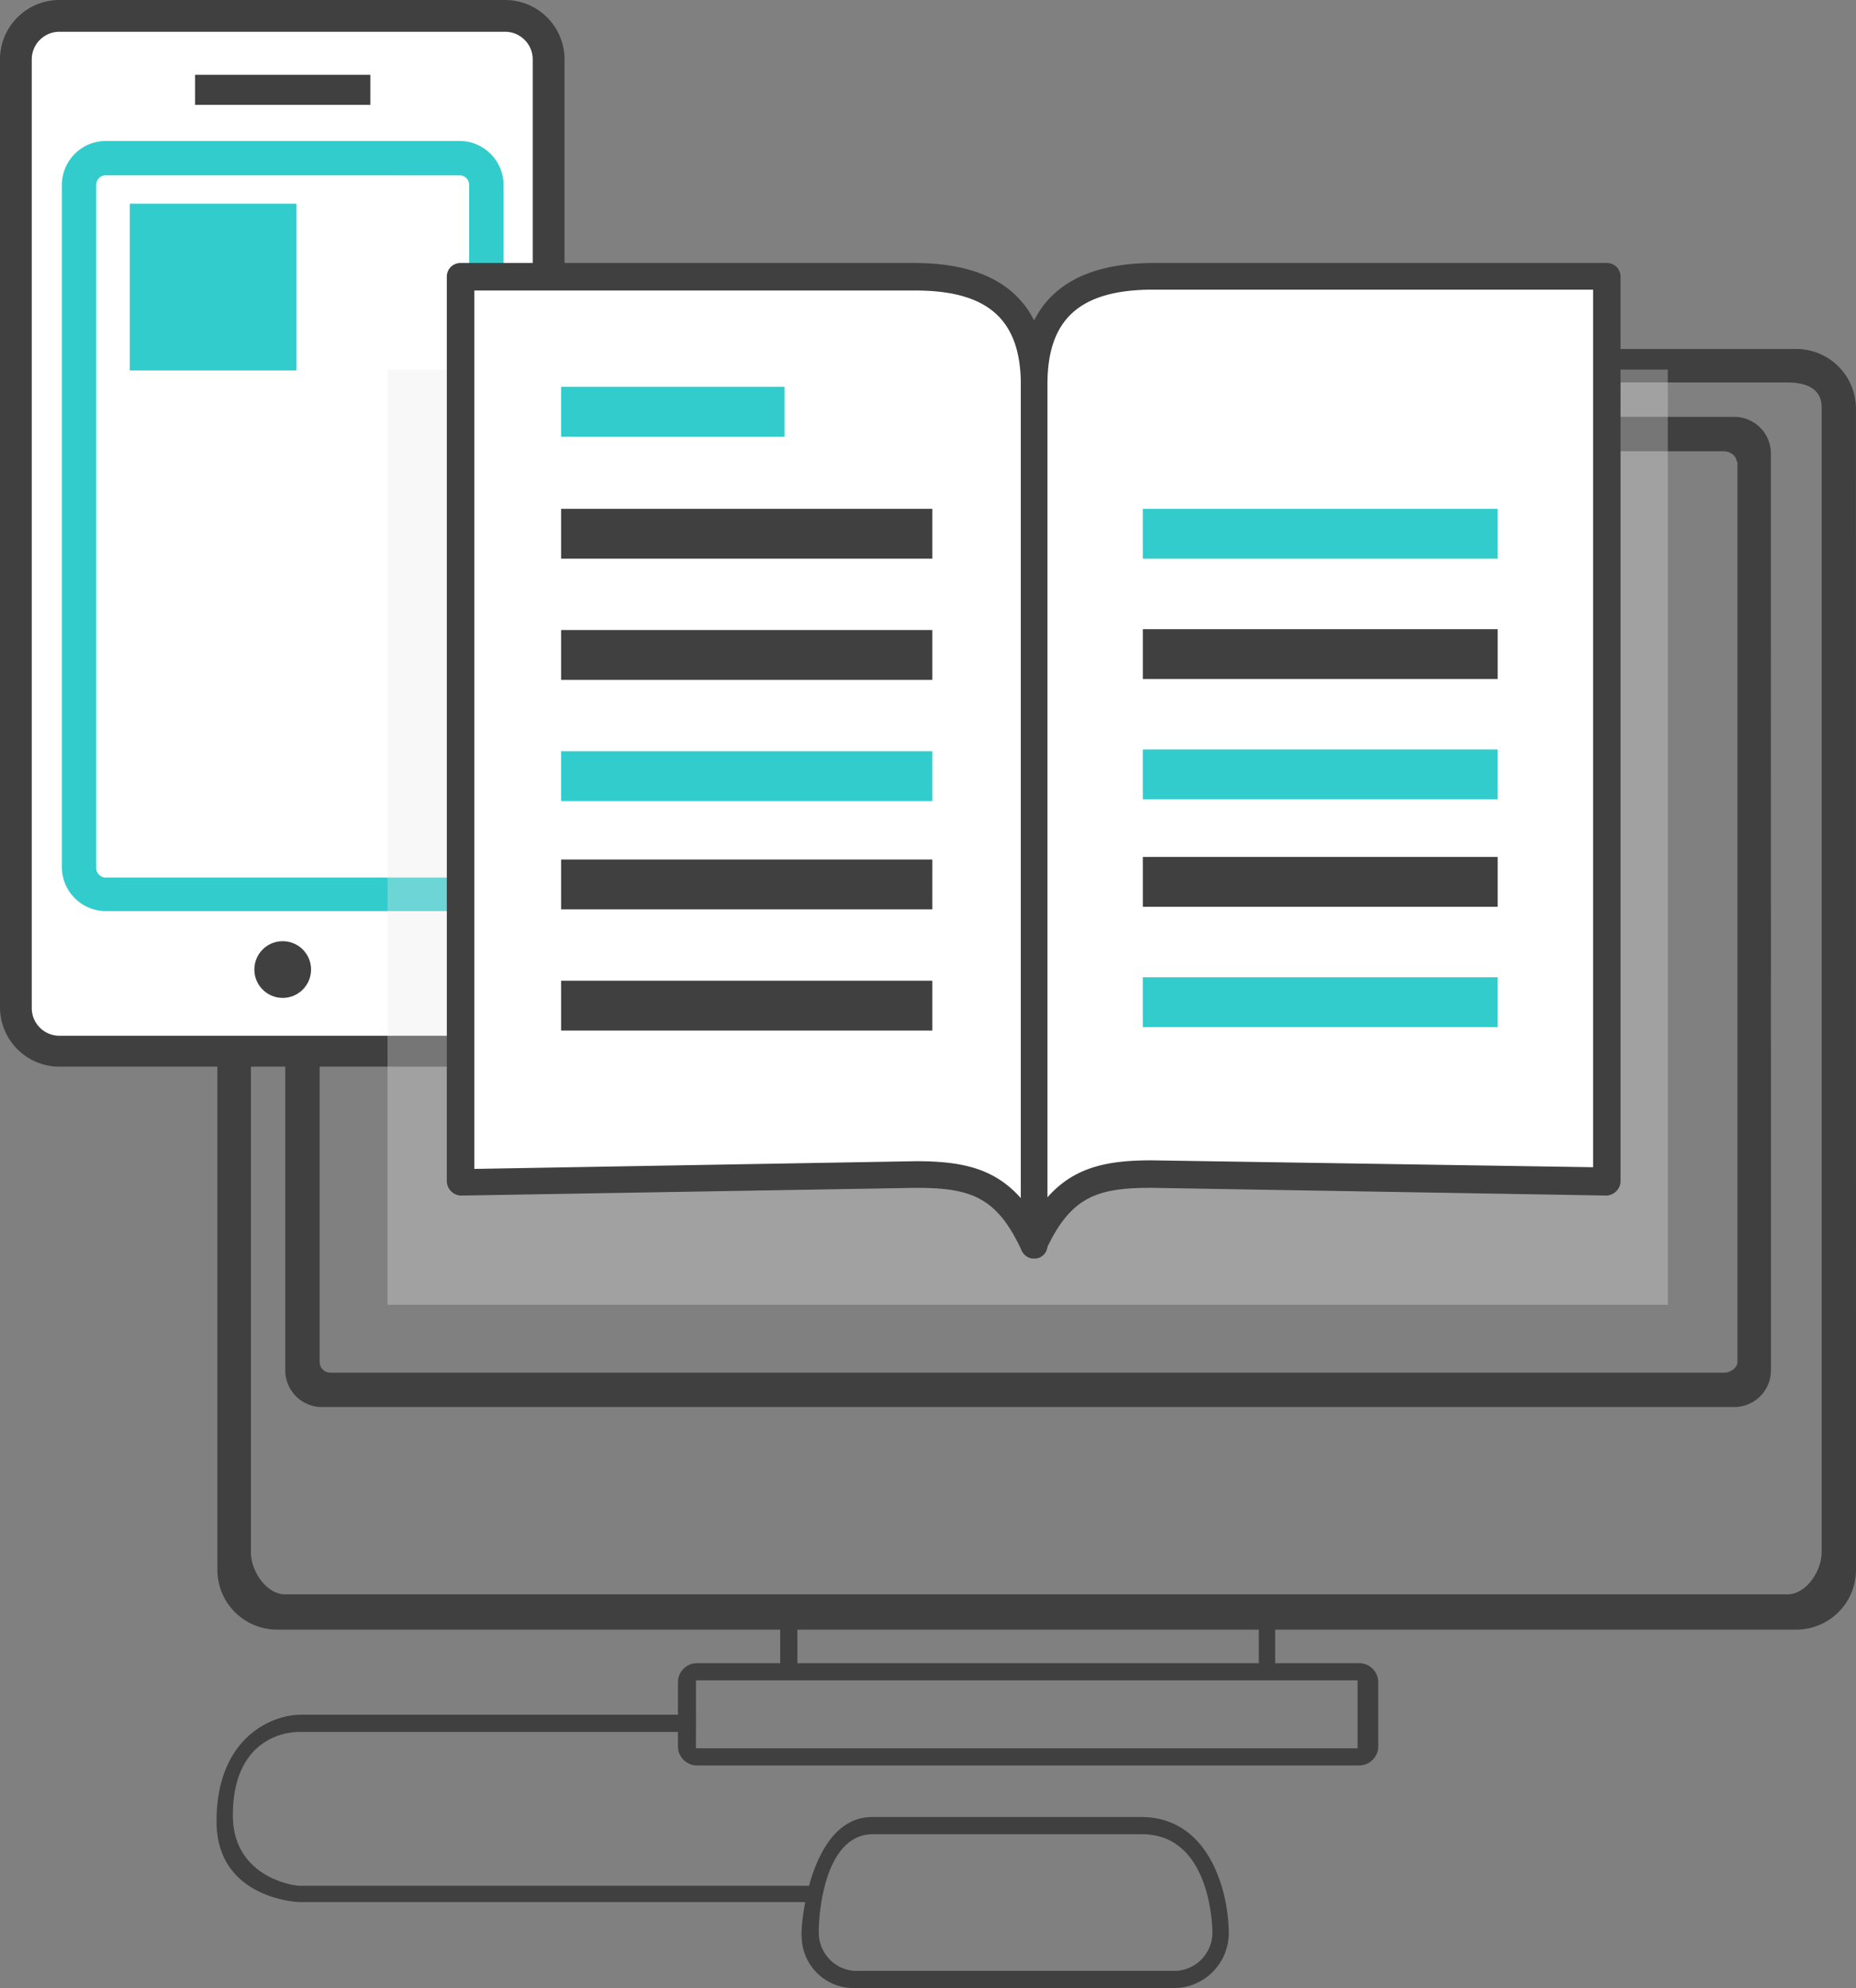
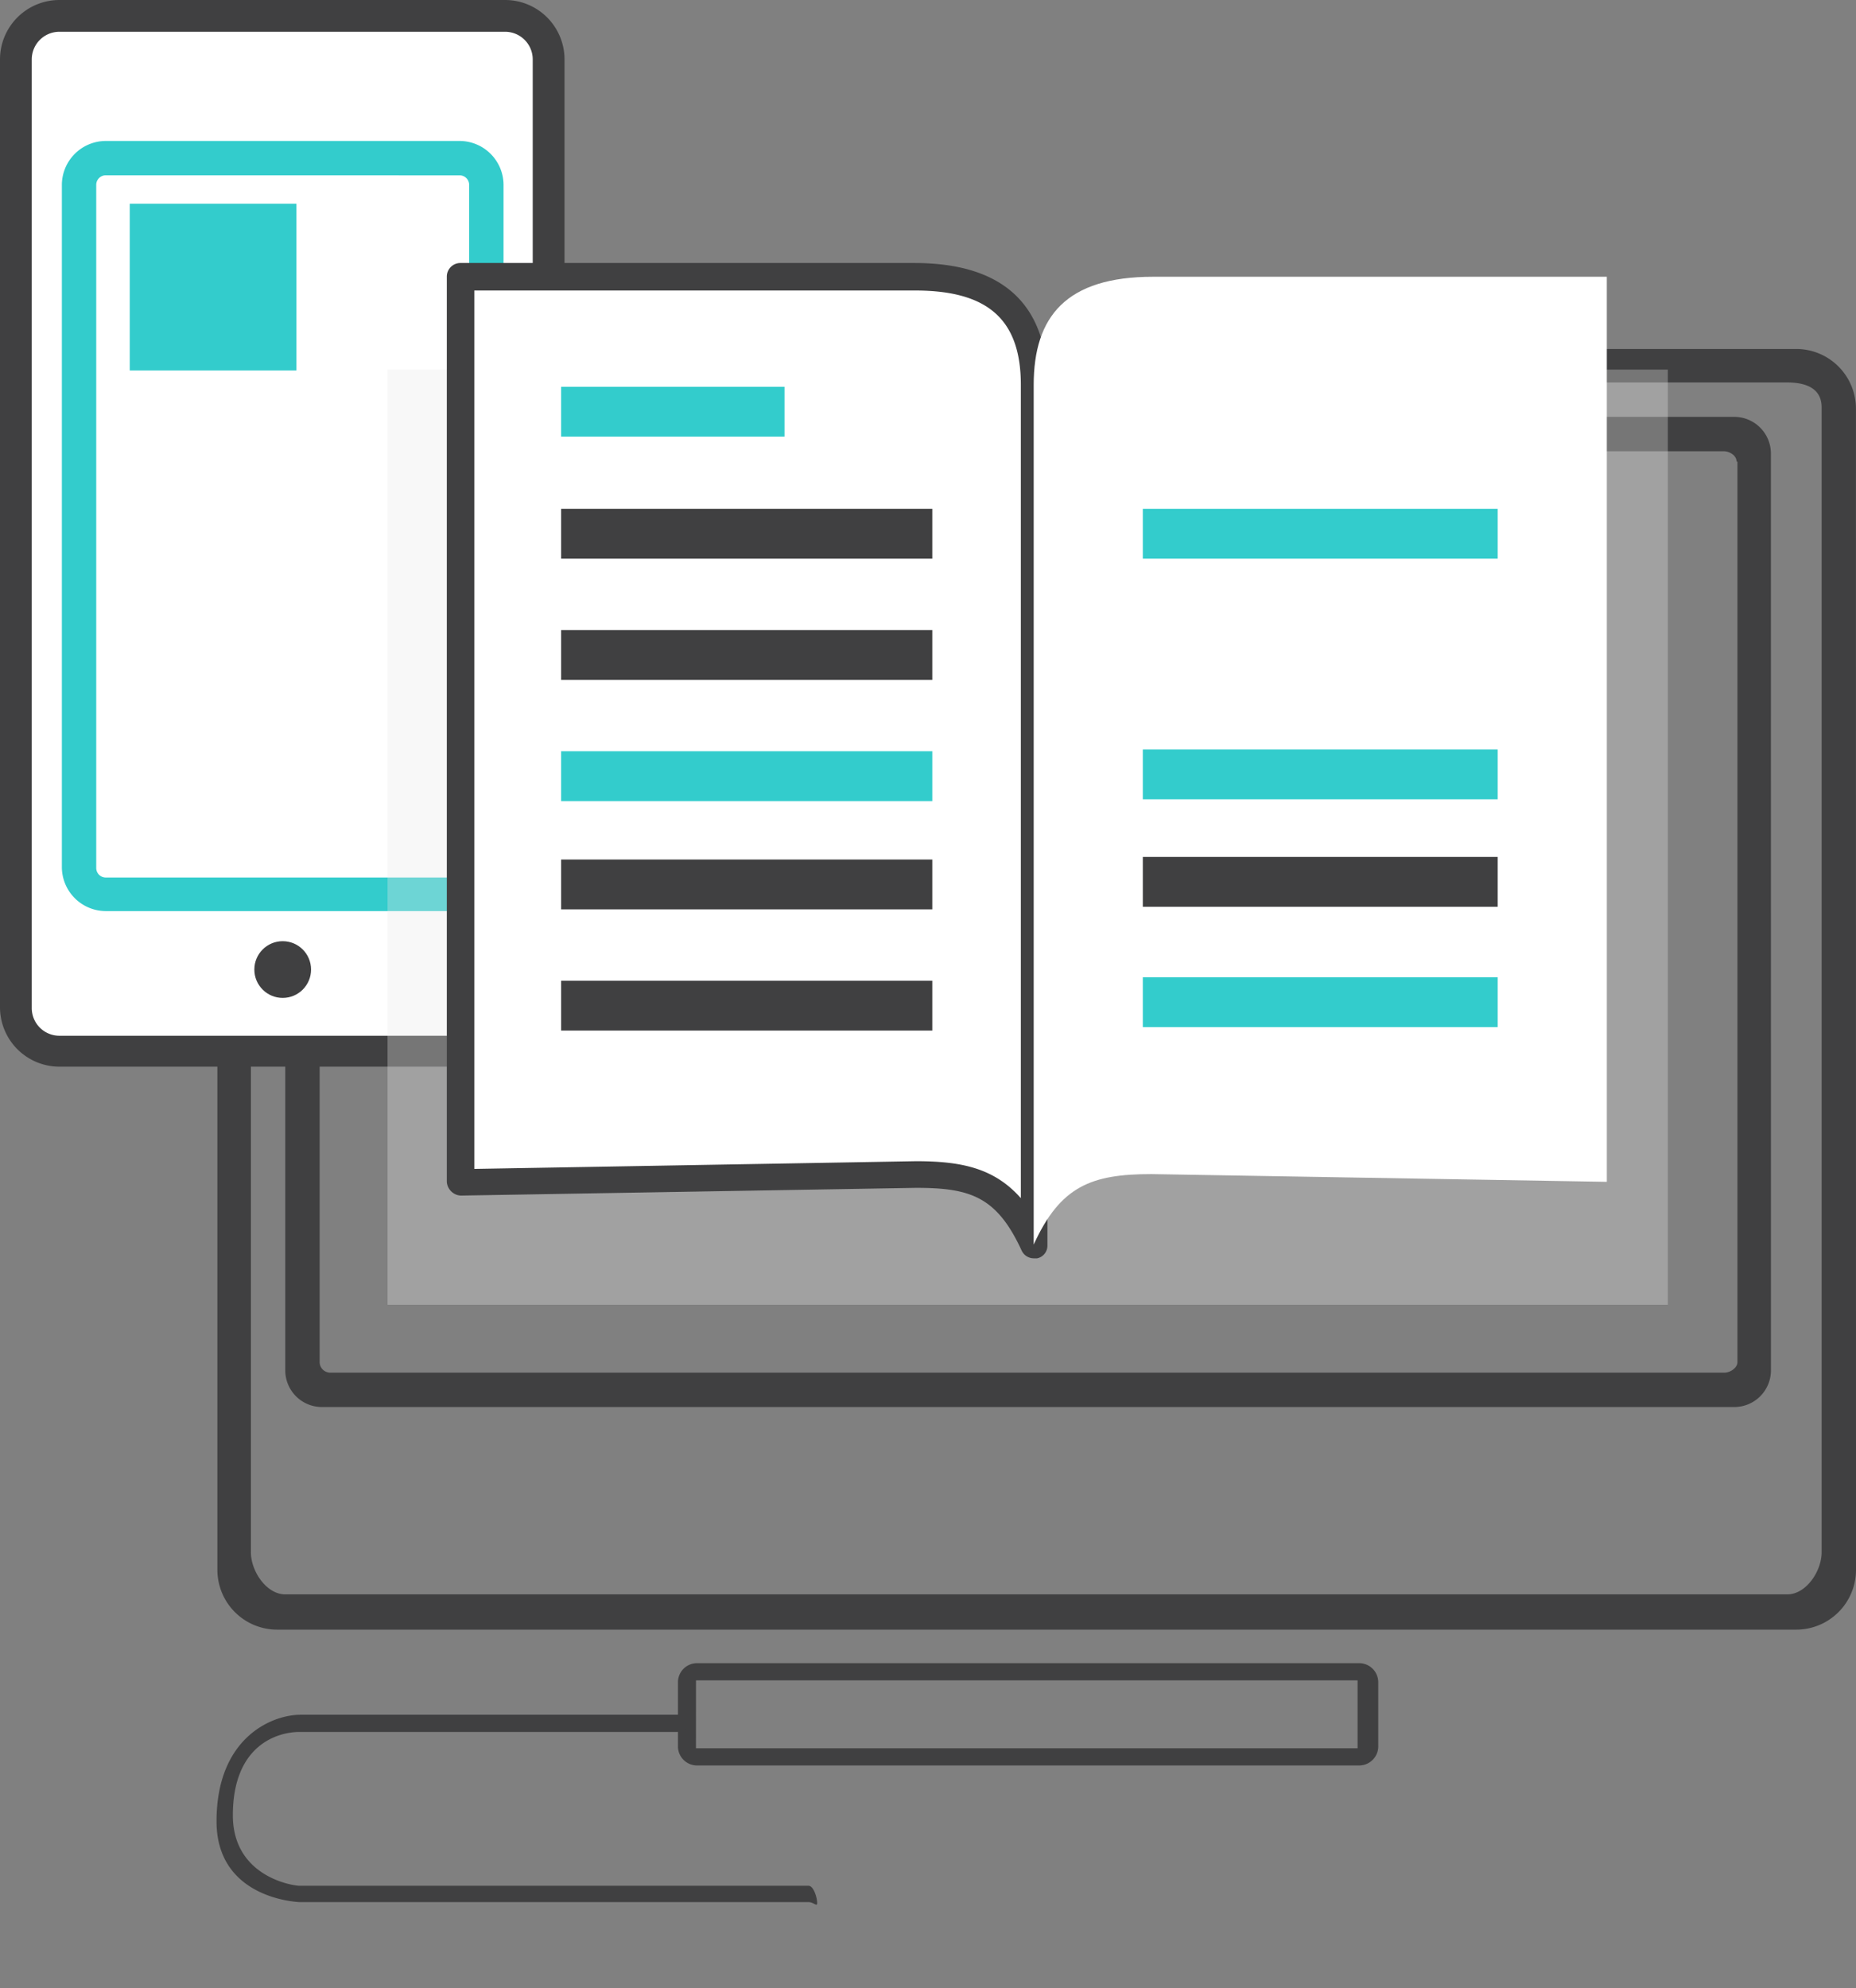
<svg xmlns="http://www.w3.org/2000/svg" viewBox="6235 5472 181.167 194">
  <rect x="6235" y="5472" width="181.167" height="194" fill="#808080" stroke="none" />
  <defs>
    <style>
      .cls-1 {
        fill: #404041;
      }

      .cls-2 {
        fill: #fff;
      }

      .cls-3 {
        fill: #3cc;
      }

      .cls-4 {
        fill: #e7e7e8;
        opacity: 0.32;
      }
    </style>
  </defs>
  <g id="Group_86" data-name="Group 86" transform="translate(6235 5472)">
    <g id="Group_77" data-name="Group 77" transform="translate(76.094 155.67)">
-       <path id="Path_186" data-name="Path 186" class="cls-1" d="M138.344,193.652a.792.792,0,0,1-.839-.839v-5.62H92.465v5.62a.839.839,0,1,1-1.677,0v-5.871c0-.5-.252-1.342.252-1.342h47.976c.5,0,.084.923.084,1.342v5.871A.774.774,0,0,1,138.344,193.652Z" transform="translate(-90.725 -185.6)" />
-     </g>
+       </g>
    <g id="Group_78" data-name="Group 78" transform="translate(66.176 162.296)">
      <path id="Path_187" data-name="Path 187" class="cls-1" d="M147.257,201.636a1.862,1.862,0,0,1-1.845,1.845H80.745a1.862,1.862,0,0,1-1.845-1.845v-6.291a1.862,1.862,0,0,1,1.845-1.845h64.667a1.862,1.862,0,0,1,1.845,1.845Zm-66.6.168h64.583v-6.626H80.661Z" transform="translate(-78.9 -193.5)" />
    </g>
    <g id="Group_79" data-name="Group 79" transform="translate(78.236 177.309)">
-       <path id="Path_188" data-name="Path 188" class="cls-1" d="M129.782,228.091H98.5a5.067,5.067,0,0,1-5.2-4.949c-.168-.923.755-11.742,6.878-11.742h26.252c6.794,0,8.555,7.549,8.555,11.323A5.371,5.371,0,0,1,129.782,228.091Zm-29.524-15.013c-5.116,0-5.368,9.058-5.284,9.813a3.722,3.722,0,0,0,3.523,3.523h31.369a3.751,3.751,0,0,0,3.523-3.69c0-.419-.084-9.645-6.878-9.645Z" transform="translate(-93.279 -211.4)" />
-     </g>
+       </g>
    <path id="Path_189" data-name="Path 189" class="cls-1" d="M82.989,217.784H33.336c-.084,0-8.136-.252-8.136-7.884,0-8.136,5.368-10.4,8.22-10.4H70.408a.839.839,0,1,1,0,1.677H33.336c-2.265,0-6.542,1.342-6.542,8.136,0,5.955,5.787,6.878,6.542,6.878H82.989c.5,0,.839,1.174.839,1.677C83.828,218.288,83.492,217.784,82.989,217.784Z" transform="translate(-4.064 -32.172)" />
    <g id="Group_80" data-name="Group 80" transform="translate(21.22 34.053)">
      <path id="Path_190" data-name="Path 190" class="cls-1" d="M185.247,159.7a5.835,5.835,0,0,1-5.871,5.871H31.171A5.835,5.835,0,0,1,25.3,159.7V46.471A5.835,5.835,0,0,1,31.171,40.6h148.2a5.835,5.835,0,0,1,5.871,5.871ZM181.892,46.3c0-1.845-1.51-2.432-3.355-2.432H31.926c-1.845,0-3.355.671-3.355,2.432v111.72c0,1.845,1.51,4.11,3.355,4.11H178.537c1.845,0,3.355-2.265,3.355-4.11Z" transform="translate(-25.3 -40.6)" />
    </g>
    <path id="Path_191" data-name="Path 191" class="cls-1" d="M178.218,141.516a3.58,3.58,0,0,1-3.607,3.607H36.807a3.58,3.58,0,0,1-3.607-3.607V52.107A3.58,3.58,0,0,1,36.807,48.5h137.8a3.58,3.58,0,0,1,3.607,3.607Zm-3.355-88.655c0-.587-.671-1.006-1.258-1.006H37.645a1.1,1.1,0,0,0-1.09,1.006v87.9a1.04,1.04,0,0,0,1.09,1.006H173.689c.587,0,1.258-.5,1.258-1.006v-87.9Z" transform="translate(-5.354 -7.821)" />
    <g id="Group_82" data-name="Group 82">
      <g id="Group_81" data-name="Group 81">
        <path id="Path_192" data-name="Path 192" class="cls-2" d="M47.092,102.868H8.594A6.766,6.766,0,0,1,1.8,96.074V8.594A6.766,6.766,0,0,1,8.594,1.8h38.5a6.766,6.766,0,0,1,6.794,6.794v87.48A6.819,6.819,0,0,1,47.092,102.868Z" transform="translate(-0.29 -0.29)" />
        <path id="Path_193" data-name="Path 193" class="cls-1" d="M49.318,104.087H5.787A5.8,5.8,0,0,1,0,98.3V5.787A5.8,5.8,0,0,1,5.787,0h43.53a5.8,5.8,0,0,1,5.787,5.787v92.6A5.728,5.728,0,0,1,49.318,104.087ZM5.787,3.1A2.7,2.7,0,0,0,3.1,5.787v92.6a2.7,2.7,0,0,0,2.684,2.684h43.53A2.7,2.7,0,0,0,52,98.384V5.787A2.7,2.7,0,0,0,49.318,3.1Z" />
      </g>
      <path id="Path_194" data-name="Path 194" class="cls-3" d="M45.95,91.551H11.478A4.3,4.3,0,0,1,7.2,87.273v-66.6A4.3,4.3,0,0,1,11.478,16.4H46.034a4.3,4.3,0,0,1,4.278,4.278v66.68A4.352,4.352,0,0,1,45.95,91.551Zm-34.472-71.8a.931.931,0,0,0-.923.923v66.68a.931.931,0,0,0,.923.923H46.034a.931.931,0,0,0,.923-.923V20.678a.931.931,0,0,0-.923-.923Z" transform="translate(-1.161 -2.645)" />
      <ellipse id="Ellipse_9" data-name="Ellipse 9" class="cls-1" cx="2.768" cy="2.768" rx="2.768" ry="2.768" transform="translate(24.827 91.842)" />
      <rect id="Rectangle_104" data-name="Rectangle 104" class="cls-3" width="16.272" height="16.272" transform="translate(12.665 19.878)" />
-       <rect id="Rectangle_105" data-name="Rectangle 105" class="cls-1" width="17.11" height="2.936" transform="translate(19.039 7.297)" />
    </g>
    <rect id="Rectangle_106" data-name="Rectangle 106" class="cls-4" width="124.972" height="91.255" transform="translate(37.827 36.066)" />
    <g id="Group_85" data-name="Group 85" transform="translate(43.614 25.665)">
      <g id="Group_83" data-name="Group 83" transform="translate(0 0)">
        <path id="Path_195" data-name="Path 195" class="cls-2" d="M109.544,126.642c-2.6-5.7-5.62-6.878-11.491-6.878l-44.453.755V32.2H97.885c8.471,0,11.658,3.858,11.658,10.568v83.874Z" transform="translate(-52.258 -30.858)" />
        <path id="Path_196" data-name="Path 196" class="cls-1" d="M109.286,127.726a1.315,1.315,0,0,1-1.174-.755c-2.432-5.284-5.032-6.123-10.316-6.123l-44.453.755A1.443,1.443,0,0,1,52,120.261V31.942A1.325,1.325,0,0,1,53.342,30.6H97.627c8.639,0,13,4.026,13,11.91v83.958a1.264,1.264,0,0,1-1.006,1.258ZM97.8,118.248c4.445,0,7.633.671,10.233,3.607V42.51c0-6.374-3.187-9.226-10.316-9.226H54.684V119Z" transform="translate(-52 -30.6)" />
      </g>
      <g id="Group_84" data-name="Group 84" transform="translate(56.028)">
        <path id="Path_197" data-name="Path 197" class="cls-2" d="M120.3,126.642c2.6-5.7,5.62-6.878,11.491-6.878l44.453.755V32.2H131.958c-8.471,0-11.658,3.858-11.658,10.568v83.874Z" transform="translate(-119.042 -30.858)" />
-         <path id="Path_198" data-name="Path 198" class="cls-1" d="M120.058,127.726h-.252a1.336,1.336,0,0,1-1.006-1.258V42.51c0-7.884,4.361-11.91,13-11.91H176a1.325,1.325,0,0,1,1.342,1.342v88.319A1.443,1.443,0,0,1,176,121.6l-44.453-.755c-5.284,0-7.884.839-10.316,6.123A1.187,1.187,0,0,1,120.058,127.726ZM131.717,33.2c-7.129,0-10.316,2.852-10.316,9.226v79.345c2.6-2.936,5.787-3.607,10.149-3.607l43.111.671V33.2Z" transform="translate(-118.8 -30.6)" />
      </g>
    </g>
    <rect id="Rectangle_107" data-name="Rectangle 107" class="cls-3" width="21.807" height="4.865" transform="translate(54.77 37.743)" />
    <rect id="Rectangle_108" data-name="Rectangle 108" class="cls-1" width="36.233" height="4.865" transform="translate(54.77 49.653)" />
    <rect id="Rectangle_109" data-name="Rectangle 109" class="cls-1" width="36.233" height="4.865" transform="translate(54.77 61.479)" />
    <rect id="Rectangle_110" data-name="Rectangle 110" class="cls-3" width="36.233" height="4.865" transform="translate(54.77 73.306)" />
    <rect id="Rectangle_111" data-name="Rectangle 111" class="cls-1" width="36.233" height="4.865" transform="translate(54.77 83.874)" />
    <rect id="Rectangle_112" data-name="Rectangle 112" class="cls-1" width="36.233" height="4.865" transform="translate(54.77 95.7)" />
    <rect id="Rectangle_113" data-name="Rectangle 113" class="cls-3" width="34.64" height="4.865" transform="translate(111.552 49.653)" />
-     <rect id="Rectangle_114" data-name="Rectangle 114" class="cls-1" width="34.64" height="4.865" transform="translate(111.552 61.396)" />
    <rect id="Rectangle_115" data-name="Rectangle 115" class="cls-3" width="34.64" height="4.865" transform="translate(111.552 73.138)" />
    <rect id="Rectangle_116" data-name="Rectangle 116" class="cls-1" width="34.64" height="4.865" transform="translate(111.552 83.622)" />
    <rect id="Rectangle_117" data-name="Rectangle 117" class="cls-3" width="34.64" height="4.865" transform="translate(111.552 95.364)" />
  </g>
</svg>